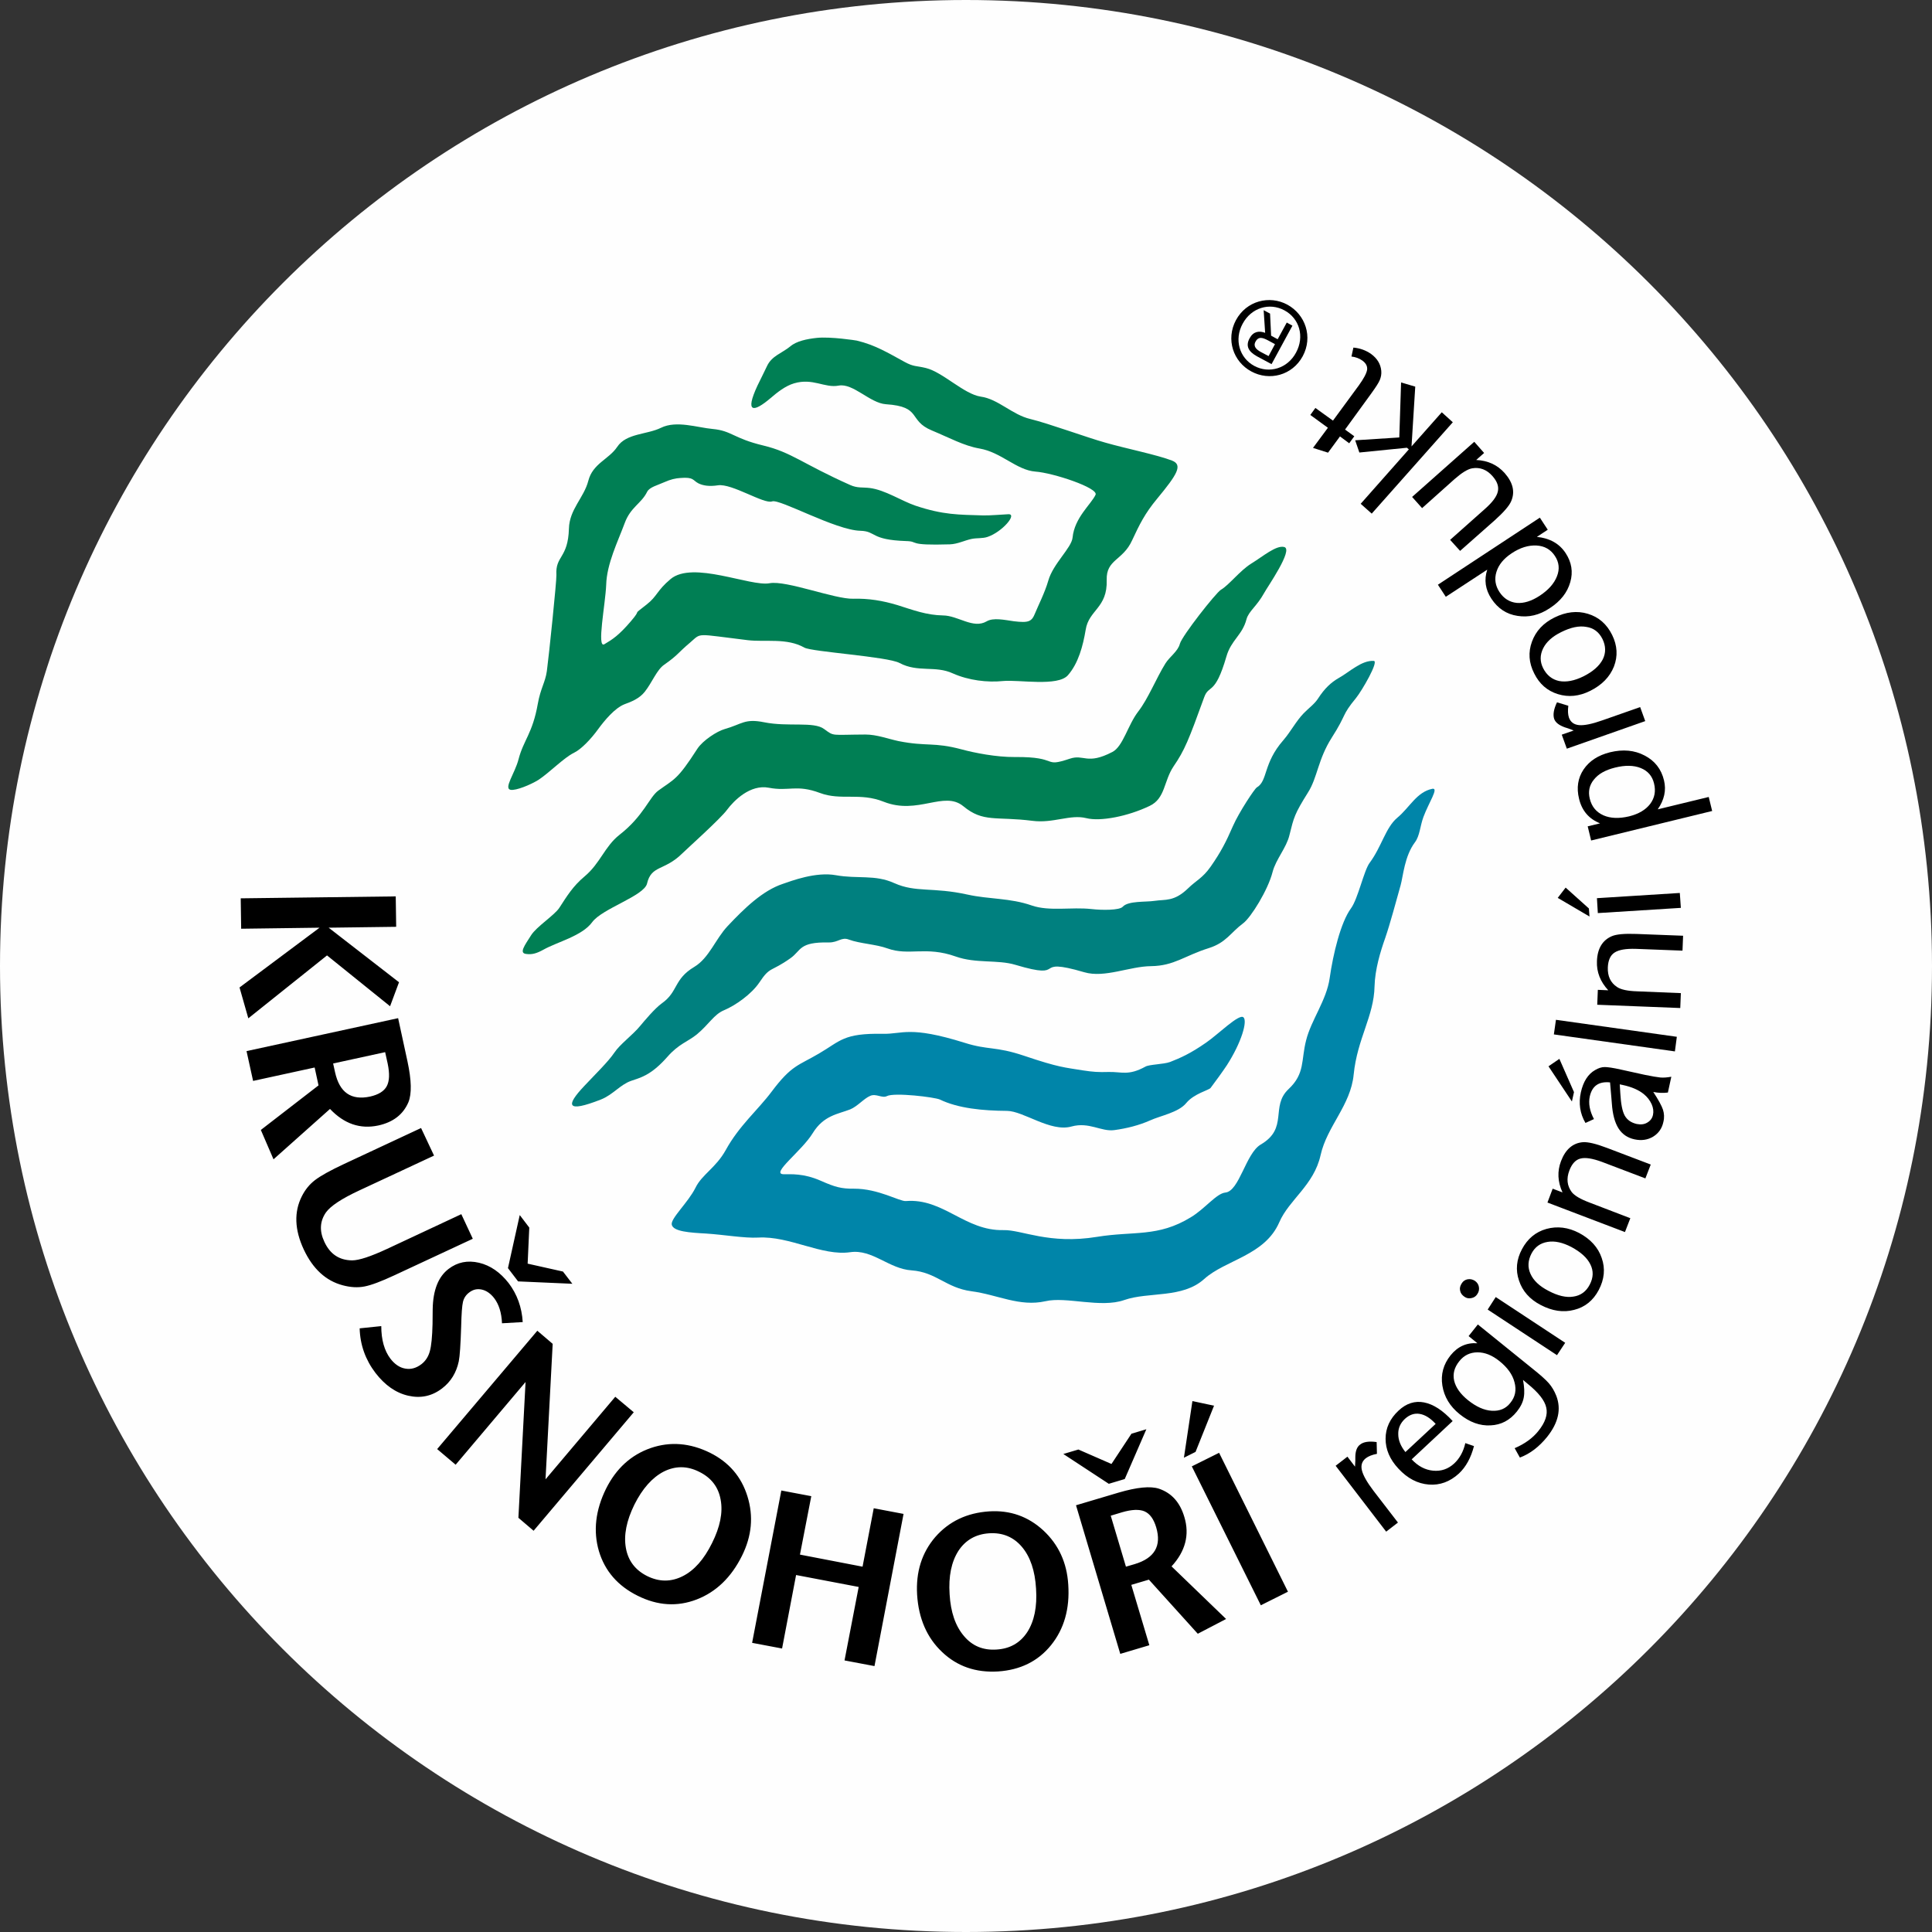
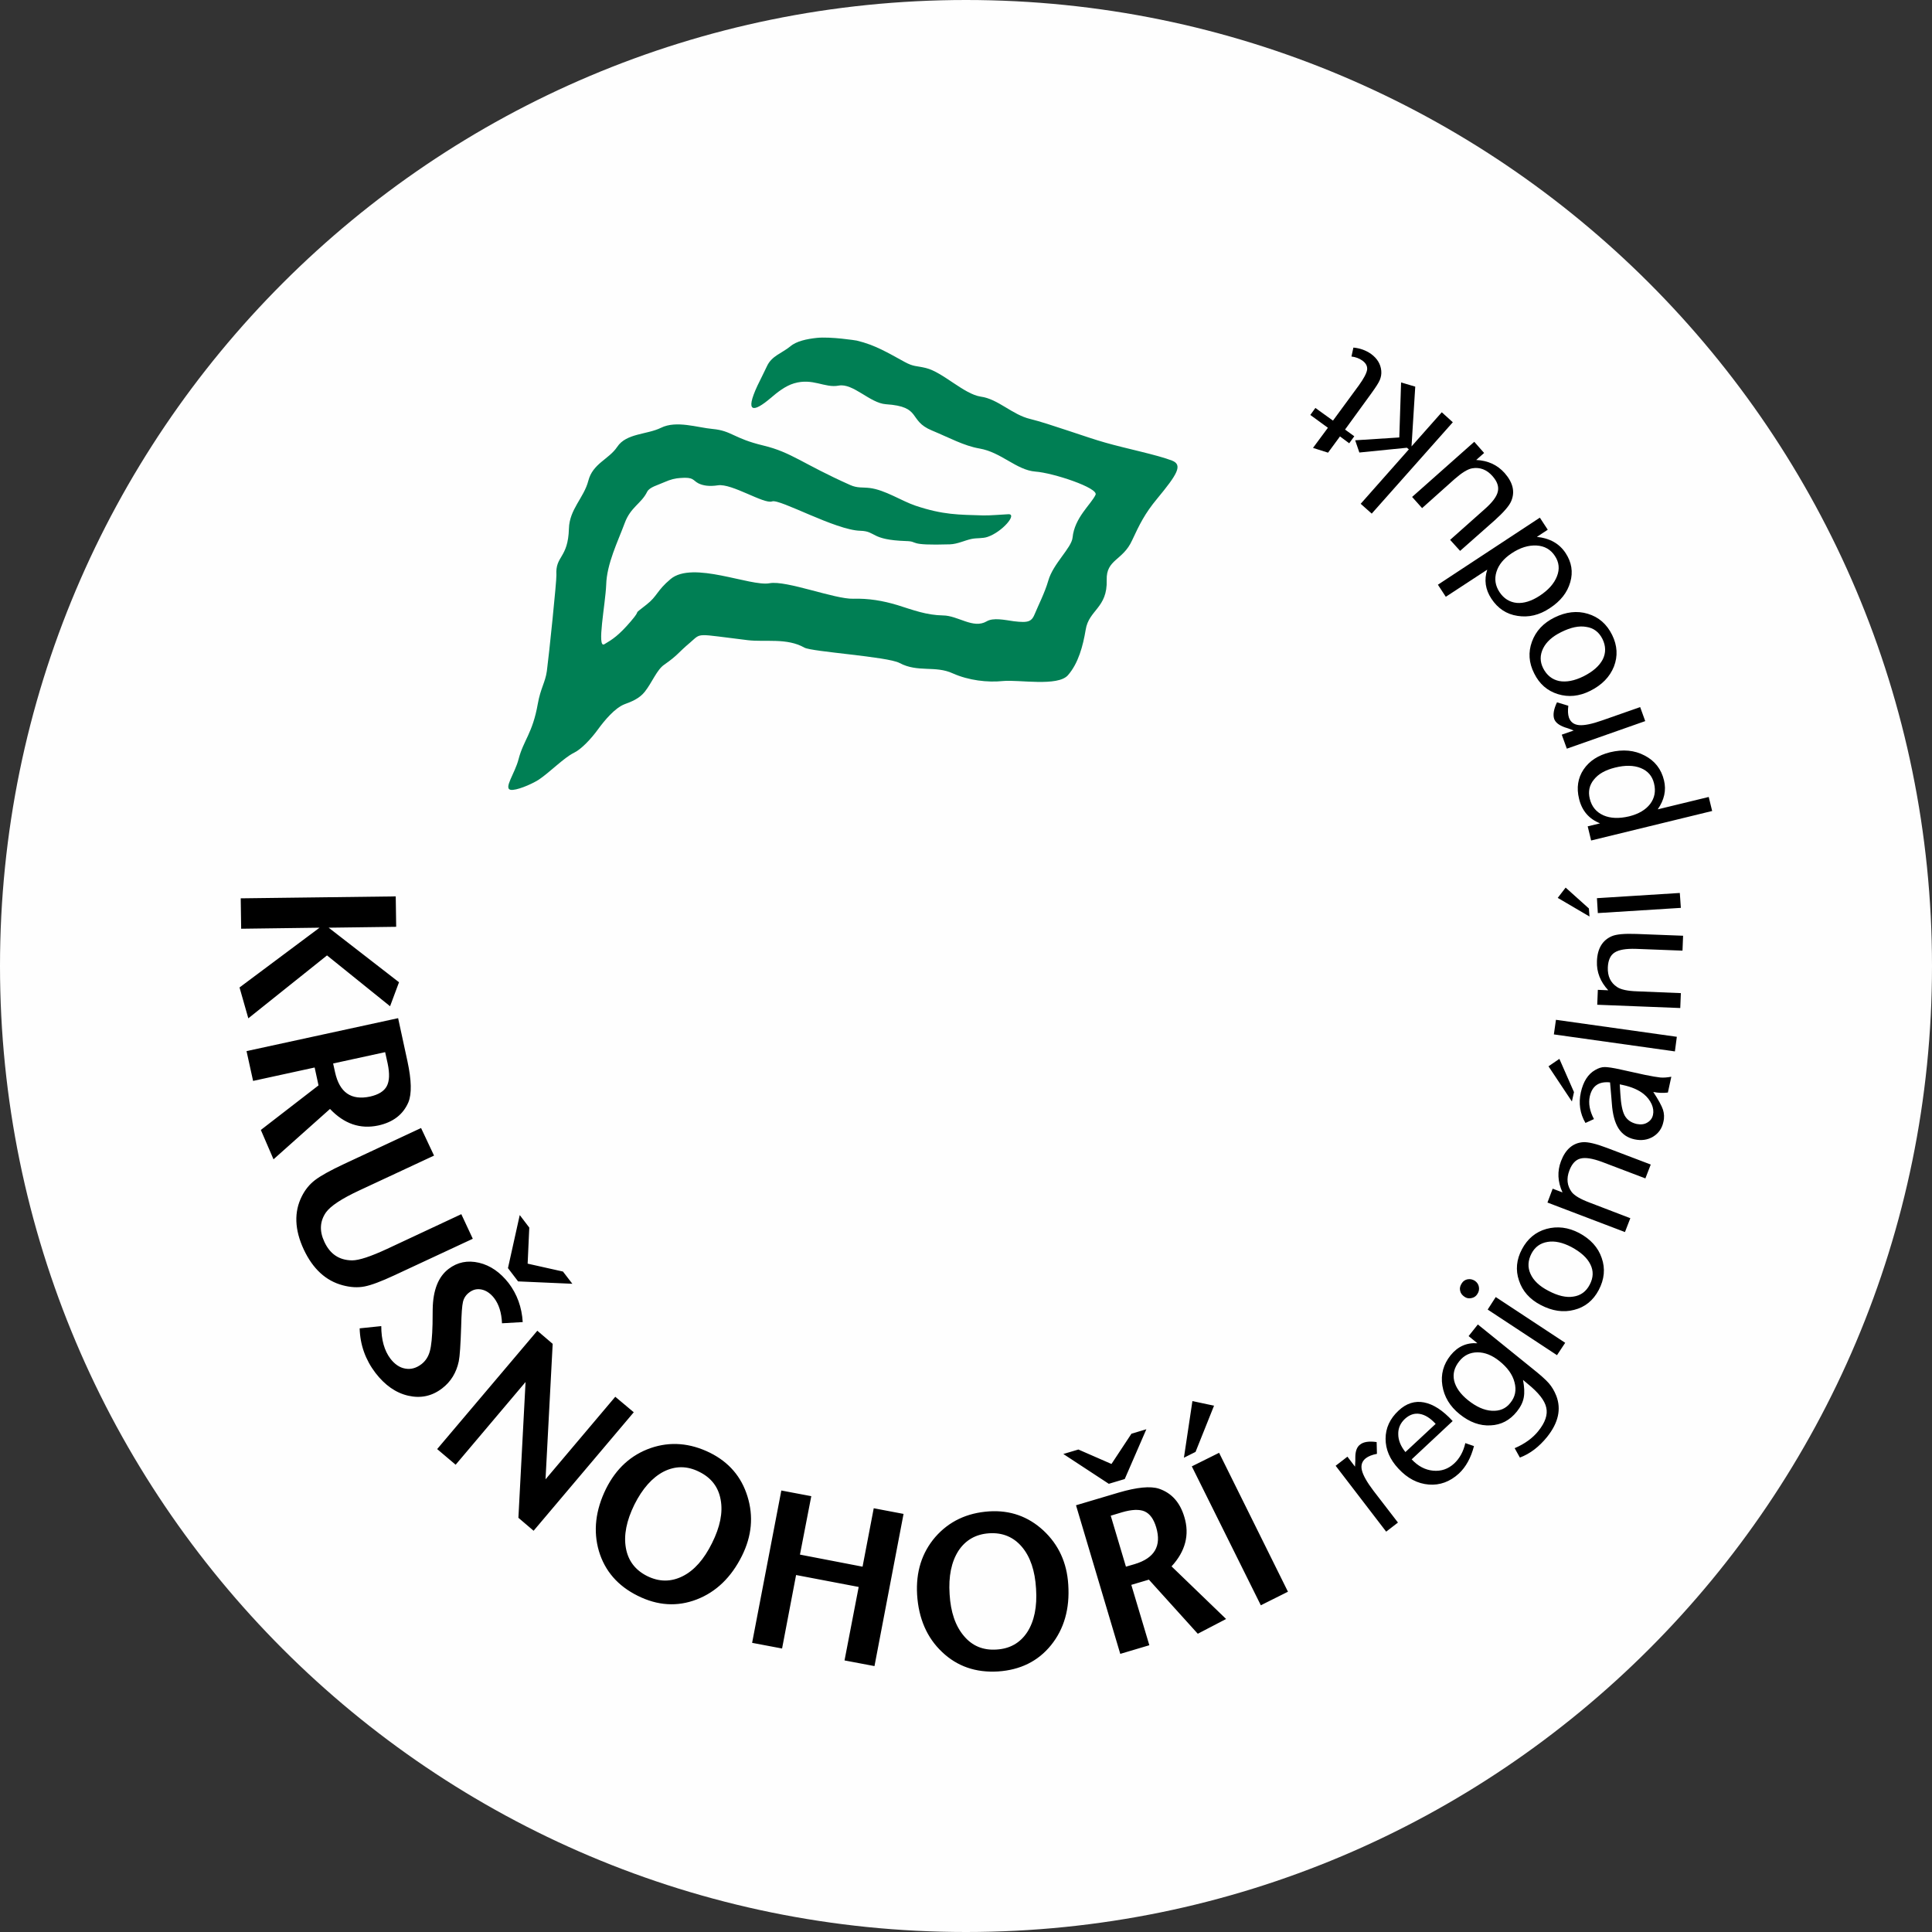
<svg xmlns="http://www.w3.org/2000/svg" xml:space="preserve" width="317px" height="317px" version="1.1" style="shape-rendering:geometricPrecision; text-rendering:geometricPrecision; image-rendering:optimizeQuality; fill-rule:evenodd; clip-rule:evenodd" viewBox="0 0 129.62 129.62">
  <rect x="0" y="0" width="129.62" height="129.62" fill="#333333" stroke="none" />
  <defs>
    <style type="text/css">
   
    .fil4 {fill:black}
    .fil3 {fill:#007F54}
    .fil2 {fill:#00807F}
    .fil1 {fill:#0085A9}
    .fil0 {fill:#FEFEFE}
   
  </style>
  </defs>
  <g id="Vrstva_x0020_1">
    <path class="fil0" d="M64.81 129.62c35.79,0 64.81,-29.01 64.81,-64.81 0,-35.79 -29.02,-64.81 -64.81,-64.81 -35.8,0 -64.81,29.02 -64.81,64.81 0,35.8 29.01,64.82 64.81,64.81z" />
-     <path class="fil1" d="M96.1 52.92c-1.06,0.22 -1.51,1.24 -2.35,1.94 -0.79,0.66 -1.05,1.94 -1.86,3.03 -0.38,0.5 -0.78,2.41 -1.25,3.05 -0.69,0.94 -1.2,3.06 -1.43,4.68 -0.21,1.49 -1.24,2.81 -1.58,4.17 -0.35,1.35 -0.06,2.23 -1.18,3.28 -1.24,1.17 0.02,2.62 -1.87,3.72 -1,0.59 -1.43,3.13 -2.37,3.22 -0.6,0.06 -1.37,1.09 -2.32,1.66 -2.21,1.35 -3.82,0.91 -6.28,1.31 -3.24,0.53 -5.06,-0.48 -6.28,-0.45 -2.6,0.06 -4.03,-2.15 -6.55,-1.95 -0.42,0.04 -1.84,-0.84 -3.5,-0.83 -0.83,0.01 -1.26,-0.11 -2.21,-0.53 -1.18,-0.52 -2.02,-0.43 -2.51,-0.44 -0.87,-0.03 1.24,-1.56 1.97,-2.76 0.73,-1.19 1.69,-1.27 2.51,-1.59 0.49,-0.2 0.93,-0.74 1.35,-0.91 0.39,-0.17 0.79,0.18 1.11,0.02 0.49,-0.26 3.22,0.07 3.56,0.23 1.22,0.59 2.87,0.75 4.5,0.76 1.11,0.01 2.92,1.44 4.32,1.05 1.19,-0.33 2,0.36 2.88,0.24 0.82,-0.11 1.66,-0.32 2.4,-0.65 0.7,-0.32 1.91,-0.53 2.43,-1.17 0.52,-0.63 1.52,-0.86 1.63,-1.01 0.29,-0.38 0.84,-1.14 1.09,-1.52 0.99,-1.54 1.4,-2.98 1.11,-3.22 -0.3,-0.25 -1.72,1.17 -2.5,1.7 -1.06,0.74 -1.73,1.03 -2.42,1.3 -0.44,0.16 -1.39,0.16 -1.65,0.31 -1.15,0.63 -1.59,0.34 -2.46,0.36 -0.72,0.02 -1.03,0 -1.76,-0.11 -1.21,-0.2 -1.56,-0.18 -3.93,-0.98 -1.94,-0.65 -2.38,-0.36 -3.99,-0.87 -3.71,-1.16 -4.15,-0.57 -5.48,-0.6 -2.65,-0.05 -2.84,0.48 -4.28,1.32 -1.39,0.82 -1.84,0.77 -3.18,2.56 -0.92,1.23 -2.18,2.28 -3.08,3.92 -0.66,1.19 -1.6,1.64 -2.03,2.53 -0.5,1 -1.69,2.07 -1.59,2.48 0.11,0.46 1.22,0.53 2.31,0.59 1.22,0.08 2.56,0.32 3.49,0.27 2.11,-0.12 4.28,1.26 6.18,0.98 1.48,-0.21 2.59,1.12 4.11,1.22 1.66,0.12 2.3,1.17 4.01,1.4 1.76,0.23 3.23,1.06 4.97,0.67 1.4,-0.33 3.7,0.48 5.29,-0.08 1.63,-0.57 3.9,-0.09 5.36,-1.41 1.43,-1.29 4.07,-1.57 5.04,-3.81 0.66,-1.52 2.32,-2.48 2.77,-4.5 0.43,-1.94 2.02,-3.34 2.22,-5.41 0.24,-2.41 1.36,-3.91 1.4,-5.92 0.03,-1.13 0.39,-2.32 0.72,-3.25 0.33,-0.96 0.72,-2.43 1.03,-3.53 0.17,-0.61 0.26,-1.95 0.96,-2.88 0.33,-0.44 0.34,-1.08 0.57,-1.7 0.36,-0.97 1.05,-1.97 0.6,-1.89z" />
-     <path class="fil2" d="M92.17 44.34c-0.82,-0.05 -1.64,0.75 -2.34,1.14 -0.54,0.31 -0.96,0.71 -1.39,1.37 -0.24,0.38 -0.63,0.65 -0.98,1.01 -0.51,0.53 -0.86,1.22 -1.35,1.79 -1.38,1.57 -1.04,2.74 -1.79,3.18 -0.15,0.09 -1.19,1.66 -1.6,2.59 -0.46,1.06 -0.82,1.76 -1.5,2.73 -0.54,0.77 -0.97,0.92 -1.51,1.45 -0.94,0.91 -1.53,0.73 -2.25,0.84 -0.6,0.09 -1.76,-0.01 -2.13,0.39 -0.21,0.25 -1.41,0.24 -2.1,0.16 -1.35,-0.15 -2.82,0.17 -4.01,-0.24 -1.46,-0.51 -2.85,-0.41 -4.3,-0.73 -2.35,-0.52 -3.47,-0.12 -4.92,-0.77 -1.3,-0.59 -2.46,-0.27 -3.91,-0.53 -1.36,-0.25 -3.01,0.39 -3.57,0.58 -1.35,0.45 -2.56,1.62 -3.7,2.83 -0.82,0.87 -1.24,2.14 -2.24,2.74 -1.39,0.83 -1.07,1.66 -2.17,2.44 -0.47,0.33 -1.21,1.22 -1.46,1.52 -0.51,0.62 -1.36,1.23 -1.73,1.79 -0.41,0.61 -1.29,1.46 -2.02,2.24 -1.27,1.34 -1.19,1.81 1.11,0.91 0.81,-0.32 1.29,-0.99 2.02,-1.25 0.62,-0.22 1.32,-0.34 2.45,-1.62 0.76,-0.87 1.37,-1.01 1.97,-1.5 0.81,-0.67 1.15,-1.34 1.82,-1.62 0.77,-0.32 1.85,-1.08 2.38,-1.87 0.73,-1.1 0.74,-0.67 2.08,-1.62 0.74,-0.52 0.55,-1.1 2.57,-1.06 0.65,0.01 0.85,-0.39 1.36,-0.19 0.73,0.27 1.82,0.31 2.58,0.59 1.44,0.52 2.57,-0.17 4.57,0.54 1.37,0.49 2.81,0.2 4.01,0.56 3.65,1.09 0.95,-0.58 4.63,0.5 1.37,0.4 3.04,-0.4 4.48,-0.41 1.55,-0.02 2.24,-0.7 3.87,-1.21 1.17,-0.37 1.45,-1.03 2.31,-1.67 0.51,-0.38 1.66,-2.22 1.97,-3.44 0.22,-0.85 0.93,-1.62 1.13,-2.47 0.3,-1.2 0.33,-1.4 1.25,-2.87 0.63,-0.99 0.66,-2.21 1.59,-3.67 1.03,-1.61 0.63,-1.45 1.62,-2.65 0.4,-0.49 1.55,-2.47 1.2,-2.5z" />
-     <path class="fil3" d="M67.65 34.5c-0.47,0.02 -1.18,0.09 -1.69,0.08 -1.64,-0.05 -2.67,-0.03 -4.53,-0.65 -0.95,-0.32 -2.04,-1.06 -3.08,-1.19 -0.49,-0.06 -0.82,0.02 -1.31,-0.2 -3.23,-1.44 -3.92,-2.19 -5.83,-2.65 -2.01,-0.48 -2.11,-0.99 -3.4,-1.11 -1.01,-0.09 -2.43,-0.59 -3.46,-0.08 -0.96,0.47 -2.33,0.36 -2.94,1.28 -0.56,0.84 -1.64,1.11 -1.94,2.28 -0.29,1.13 -1.27,1.91 -1.3,3.21 -0.06,2.01 -0.92,1.8 -0.84,3.11 0.02,0.37 -0.51,5.49 -0.64,6.44 -0.11,0.78 -0.42,1.14 -0.61,2.21 -0.35,1.98 -0.96,2.43 -1.29,3.71 -0.24,0.94 -1.02,1.96 -0.53,2.05 0.36,0.06 1.32,-0.33 1.87,-0.67 0.74,-0.49 1.71,-1.49 2.37,-1.81 0.5,-0.24 1.16,-0.94 1.63,-1.59 0.41,-0.56 1.12,-1.43 1.79,-1.68 0.41,-0.15 0.97,-0.36 1.34,-0.83 0.51,-0.65 0.8,-1.47 1.31,-1.82 0.92,-0.64 0.91,-0.79 1.72,-1.47 0.81,-0.69 0.29,-0.6 3.88,-0.17 1.17,0.14 2.62,-0.17 3.8,0.5 0.49,0.28 5.58,0.6 6.38,1.03 1.24,0.66 2.39,0.15 3.58,0.7 1.06,0.47 2.32,0.62 3.37,0.51 1.06,-0.1 3.67,0.39 4.35,-0.39 0.7,-0.8 1.01,-1.97 1.19,-3.05 0.21,-1.34 1.47,-1.45 1.41,-3.34 -0.04,-1.39 1.08,-1.29 1.7,-2.65 0.5,-1.07 0.85,-1.8 1.69,-2.81 1.33,-1.61 1.74,-2.26 0.99,-2.55 -1.01,-0.39 -3.06,-0.8 -4.46,-1.2 -1.26,-0.35 -3.81,-1.29 -5.05,-1.59 -1.22,-0.29 -2.15,-1.34 -3.32,-1.5 -1.13,-0.17 -2.54,-1.64 -3.68,-1.92 -0.65,-0.16 -0.81,-0.07 -1.43,-0.41 -1.14,-0.62 -1.96,-1.13 -3.21,-1.43 -0.04,-0.01 -1.77,-0.28 -2.69,-0.18 -0.64,0.07 -1.35,0.21 -1.77,0.57 -0.56,0.46 -1.24,0.63 -1.56,1.32 -0.17,0.37 -0.42,0.85 -0.64,1.31 -0.87,1.87 -0.26,1.81 0.89,0.83 0.43,-0.37 0.98,-0.81 1.56,-0.98 1.27,-0.38 2.05,0.33 3,0.15 0.97,-0.18 2.1,1.18 3.17,1.25 2.44,0.16 1.46,1.09 3.08,1.76 1.18,0.49 2.15,1.03 3.19,1.21 1.47,0.25 2.48,1.45 3.76,1.55 1.17,0.08 4.26,1.1 4.03,1.56 -0.31,0.65 -1.41,1.53 -1.54,2.87 -0.07,0.69 -1.31,1.75 -1.63,2.89 -0.23,0.8 -0.69,1.7 -0.88,2.17 -0.23,0.58 -0.43,0.67 -1.43,0.55 -0.64,-0.09 -1.38,-0.26 -1.83,0.01 -0.9,0.52 -1.91,-0.39 -2.92,-0.4 -1.12,-0.02 -2,-0.36 -3.05,-0.69 -0.99,-0.3 -1.95,-0.46 -2.97,-0.43 -1.23,0.04 -4.5,-1.25 -5.62,-1.04 -1.28,0.24 -5.15,-1.53 -6.64,-0.28 -0.94,0.79 -0.88,1.14 -1.61,1.71 -1.1,0.86 -0.22,0.15 -1.06,1.13 -0.8,0.93 -1.21,1.2 -1.77,1.53 -0.53,0.32 0.07,-2.7 0.12,-3.99 0.04,-1.41 0.78,-2.89 1.24,-4.13 0.4,-1.09 1.12,-1.31 1.51,-2.11 0.16,-0.31 0.71,-0.44 1.15,-0.64 0.43,-0.19 0.74,-0.26 1.06,-0.28 0.93,-0.08 0.84,0.16 1.23,0.36 0.31,0.15 0.71,0.22 1.31,0.13 0.93,-0.14 3.09,1.28 3.63,1.08 0.51,-0.19 4.25,1.93 5.92,1.97 1.09,0.03 0.65,0.61 3.07,0.69 0.91,0.02 0,0.31 2.94,0.22 0.52,-0.02 0.98,-0.26 1.44,-0.36 0.38,-0.08 0.74,-0.02 1.09,-0.14 0.98,-0.33 2.02,-1.55 1.39,-1.52z" />
-     <path class="fil3" d="M86.16 36.7c-0.54,-0.14 -1.44,0.64 -2.21,1.11 -0.76,0.47 -1.49,1.44 -2.04,1.76 -0.34,0.21 -2.6,3.08 -2.75,3.62 -0.13,0.51 -0.68,0.86 -0.97,1.32 -0.62,1 -1.16,2.37 -1.82,3.22 -0.71,0.92 -1.02,2.35 -1.74,2.72 -1.71,0.89 -1.9,0.13 -2.85,0.45 -1.88,0.63 -0.65,-0.14 -3.69,-0.11 -1.25,0.01 -2.71,-0.28 -3.56,-0.51 -1.9,-0.51 -2.34,-0.18 -4.25,-0.56 -0.71,-0.15 -1.45,-0.44 -2.22,-0.44 -2.34,0.01 -2.07,0.14 -2.77,-0.37 -0.69,-0.52 -2.42,-0.13 -4.01,-0.45 -1.33,-0.27 -1.48,0.12 -2.68,0.46 -0.49,0.14 -1.44,0.75 -1.81,1.31 -1.35,2.1 -1.52,2.01 -2.62,2.81 -0.61,0.44 -0.98,1.7 -2.61,2.97 -1,0.79 -1.28,1.9 -2.34,2.79 -0.78,0.65 -1.19,1.33 -1.69,2.1 -0.32,0.5 -1.54,1.27 -1.9,1.85 -0.44,0.69 -0.81,1.19 -0.34,1.25 0.41,0.06 0.72,-0.04 1.16,-0.28 0.94,-0.53 2.6,-0.92 3.28,-1.85 0.66,-0.91 3.48,-1.76 3.68,-2.59 0.29,-1.25 1.16,-0.84 2.35,-2.01 0.25,-0.25 2.6,-2.36 3.01,-2.93 0.47,-0.63 1.56,-1.73 2.81,-1.49 1.36,0.26 1.85,-0.24 3.43,0.35 1.41,0.53 2.68,-0.05 4.28,0.59 2.29,0.91 4.04,-0.77 5.34,0.3 1.34,1.11 2.18,0.67 4.64,0.98 1.4,0.18 2.53,-0.45 3.61,-0.18 0.95,0.24 2.79,-0.12 4.25,-0.82 1.06,-0.5 0.94,-1.67 1.61,-2.66 0.74,-1.08 1.01,-1.76 2.05,-4.63 0.32,-0.89 0.72,-0.08 1.49,-2.73 0.32,-1.12 1.07,-1.43 1.35,-2.51 0.15,-0.54 0.69,-0.86 1.18,-1.75 0.2,-0.38 1.99,-2.93 1.35,-3.09z" />
+     <path class="fil3" d="M67.65 34.5c-0.47,0.02 -1.18,0.09 -1.69,0.08 -1.64,-0.05 -2.67,-0.03 -4.53,-0.65 -0.95,-0.32 -2.04,-1.06 -3.08,-1.19 -0.49,-0.06 -0.82,0.02 -1.31,-0.2 -3.23,-1.44 -3.92,-2.19 -5.83,-2.65 -2.01,-0.48 -2.11,-0.99 -3.4,-1.11 -1.01,-0.09 -2.43,-0.59 -3.46,-0.08 -0.96,0.47 -2.33,0.36 -2.94,1.28 -0.56,0.84 -1.64,1.11 -1.94,2.28 -0.29,1.13 -1.27,1.91 -1.3,3.21 -0.06,2.01 -0.92,1.8 -0.84,3.11 0.02,0.37 -0.51,5.49 -0.64,6.44 -0.11,0.78 -0.42,1.14 -0.61,2.21 -0.35,1.98 -0.96,2.43 -1.29,3.71 -0.24,0.94 -1.02,1.96 -0.53,2.05 0.36,0.06 1.32,-0.33 1.87,-0.67 0.74,-0.49 1.71,-1.49 2.37,-1.81 0.5,-0.24 1.16,-0.94 1.63,-1.59 0.41,-0.56 1.12,-1.43 1.79,-1.68 0.41,-0.15 0.97,-0.36 1.34,-0.83 0.51,-0.65 0.8,-1.47 1.31,-1.82 0.92,-0.64 0.91,-0.79 1.72,-1.47 0.81,-0.69 0.29,-0.6 3.88,-0.17 1.17,0.14 2.62,-0.17 3.8,0.5 0.49,0.28 5.58,0.6 6.38,1.03 1.24,0.66 2.39,0.15 3.58,0.7 1.06,0.47 2.32,0.62 3.37,0.51 1.06,-0.1 3.67,0.39 4.35,-0.39 0.7,-0.8 1.01,-1.97 1.19,-3.05 0.21,-1.34 1.47,-1.45 1.41,-3.34 -0.04,-1.39 1.08,-1.29 1.7,-2.65 0.5,-1.07 0.85,-1.8 1.69,-2.81 1.33,-1.61 1.74,-2.26 0.99,-2.55 -1.01,-0.39 -3.06,-0.8 -4.46,-1.2 -1.26,-0.35 -3.81,-1.29 -5.05,-1.59 -1.22,-0.29 -2.15,-1.34 -3.32,-1.5 -1.13,-0.17 -2.54,-1.64 -3.68,-1.92 -0.65,-0.16 -0.81,-0.07 -1.43,-0.41 -1.14,-0.62 -1.96,-1.13 -3.21,-1.43 -0.04,-0.01 -1.77,-0.28 -2.69,-0.18 -0.64,0.07 -1.35,0.21 -1.77,0.57 -0.56,0.46 -1.24,0.63 -1.56,1.32 -0.17,0.37 -0.42,0.85 -0.64,1.31 -0.87,1.87 -0.26,1.81 0.89,0.83 0.43,-0.37 0.98,-0.81 1.56,-0.98 1.27,-0.38 2.05,0.33 3,0.15 0.97,-0.18 2.1,1.18 3.17,1.25 2.44,0.16 1.46,1.09 3.08,1.76 1.18,0.49 2.15,1.03 3.19,1.21 1.47,0.25 2.48,1.45 3.76,1.55 1.17,0.08 4.26,1.1 4.03,1.56 -0.31,0.65 -1.41,1.53 -1.54,2.87 -0.07,0.69 -1.31,1.75 -1.63,2.89 -0.23,0.8 -0.69,1.7 -0.88,2.17 -0.23,0.58 -0.43,0.67 -1.43,0.55 -0.64,-0.09 -1.38,-0.26 -1.83,0.01 -0.9,0.52 -1.91,-0.39 -2.92,-0.4 -1.12,-0.02 -2,-0.36 -3.05,-0.69 -0.99,-0.3 -1.95,-0.46 -2.97,-0.43 -1.23,0.04 -4.5,-1.25 -5.62,-1.04 -1.28,0.24 -5.15,-1.53 -6.64,-0.28 -0.94,0.79 -0.88,1.14 -1.61,1.71 -1.1,0.86 -0.22,0.15 -1.06,1.13 -0.8,0.93 -1.21,1.2 -1.77,1.53 -0.53,0.32 0.07,-2.7 0.12,-3.99 0.04,-1.41 0.78,-2.89 1.24,-4.13 0.4,-1.09 1.12,-1.31 1.51,-2.11 0.16,-0.31 0.71,-0.44 1.15,-0.64 0.43,-0.19 0.74,-0.26 1.06,-0.28 0.93,-0.08 0.84,0.16 1.23,0.36 0.31,0.15 0.71,0.22 1.31,0.13 0.93,-0.14 3.09,1.28 3.63,1.08 0.51,-0.19 4.25,1.93 5.92,1.97 1.09,0.03 0.65,0.61 3.07,0.69 0.91,0.02 0,0.31 2.94,0.22 0.52,-0.02 0.98,-0.26 1.44,-0.36 0.38,-0.08 0.74,-0.02 1.09,-0.14 0.98,-0.33 2.02,-1.55 1.39,-1.52" />
    <path class="fil4" d="M16.18 62.31l5.26 -0.07 -5.37 4.01 0.59 2.07 5.28 -4.22 4.23 3.41 0.6 -1.61 -4.72 -3.66 4.53 -0.06 -0.03 -2.04 -10.4 0.13 0.03 2.04zm0.8 10.21l4.13 -0.9 0.26 1.2 -3.87 2.99 0.85 1.97 3.79 -3.38c0.95,1 2.02,1.37 3.24,1.11 1,-0.22 1.67,-0.74 2.02,-1.56 0.23,-0.56 0.21,-1.47 -0.06,-2.73l-0.63 -2.91 -10.17 2.21 0.44 2zm8.86 -1.93l0.17 0.77c0.14,0.67 0.12,1.17 -0.06,1.51 -0.18,0.34 -0.55,0.57 -1.12,0.7 -1.27,0.27 -2.05,-0.27 -2.35,-1.63l-0.13 -0.59 3.49 -0.76zm-2.75 7.5c-0.92,0.43 -1.57,0.79 -1.95,1.08 -0.37,0.28 -0.67,0.65 -0.89,1.09 -0.53,1.05 -0.49,2.24 0.13,3.57 0.61,1.3 1.48,2.1 2.61,2.4 0.52,0.14 1.01,0.17 1.47,0.08 0.46,-0.09 1.12,-0.34 1.98,-0.74l5.28 -2.46 -0.77 -1.65 -4.98 2.33c-1.1,0.51 -1.88,0.77 -2.35,0.77 -0.86,-0.01 -1.48,-0.42 -1.86,-1.25 -0.34,-0.72 -0.3,-1.38 0.11,-1.97 0.31,-0.43 1.05,-0.92 2.23,-1.47l5.02 -2.34 -0.87 -1.85 -5.16 2.41zm11.04 8c-0.57,-0.73 -1.23,-1.19 -1.99,-1.37 -0.77,-0.18 -1.45,-0.04 -2.04,0.41 -0.7,0.53 -1.05,1.44 -1.07,2.71l-0.01 0.99c-0.02,0.85 -0.08,1.46 -0.18,1.82 -0.1,0.37 -0.29,0.66 -0.56,0.87 -0.35,0.27 -0.72,0.37 -1.09,0.3 -0.37,-0.06 -0.71,-0.29 -1,-0.67 -0.4,-0.53 -0.61,-1.26 -0.61,-2.18l-1.45 0.15c0.03,1.11 0.39,2.11 1.06,2.99 0.64,0.83 1.37,1.34 2.2,1.53 0.84,0.19 1.59,0.03 2.27,-0.49 0.59,-0.45 0.96,-1.06 1.12,-1.82 0.07,-0.34 0.12,-1.11 0.16,-2.33 0.02,-0.85 0.06,-1.4 0.12,-1.65 0.06,-0.26 0.2,-0.47 0.41,-0.63 0.27,-0.21 0.55,-0.27 0.86,-0.2 0.31,0.07 0.59,0.27 0.83,0.58 0.31,0.41 0.49,0.97 0.52,1.68l1.39 -0.08c-0.06,-1 -0.38,-1.87 -0.94,-2.61zm1.38 -3.73l-0.64 -0.84 -0.79 3.56 0.68 0.89 3.64 0.16 -0.63 -0.82 -2.37 -0.53 0.11 -2.42zm-4.94 15.91l4.69 -5.55 -0.48 9.11 1.02 0.87 6.72 -7.95 -1.24 -1.04 -4.68 5.54 0.48 -9.09 -1.03 -0.88 -6.72 7.94 1.24 1.05zm13.09 -1.12c-1.32,0.46 -2.32,1.37 -3,2.73 -0.71,1.44 -0.87,2.84 -0.48,4.18 0.4,1.34 1.27,2.34 2.6,3 1.34,0.67 2.66,0.75 3.96,0.25 1.3,-0.5 2.32,-1.48 3.04,-2.93 0.66,-1.33 0.78,-2.65 0.37,-3.98 -0.41,-1.33 -1.25,-2.3 -2.51,-2.93 -1.34,-0.66 -2.67,-0.77 -3.98,-0.32zm4.69 3.47c0.16,0.86 -0.04,1.83 -0.58,2.91 -0.54,1.09 -1.19,1.83 -1.97,2.22 -0.78,0.39 -1.57,0.39 -2.38,-0.01 -0.8,-0.4 -1.28,-1.03 -1.43,-1.89 -0.15,-0.86 0.04,-1.82 0.57,-2.9 0.54,-1.08 1.2,-1.82 1.97,-2.22 0.78,-0.39 1.57,-0.39 2.37,0.01 0.82,0.4 1.3,1.03 1.45,1.88zm4.12 9.98l0.94 -4.93 4.2 0.8 -0.95 4.93 2.01 0.38 1.95 -10.21 -2 -0.38 -0.75 3.92 -4.2 -0.81 0.76 -3.92 -2.01 -0.38 -1.96 10.22 2.01 0.38zm10.28 -7.48c-0.91,1.06 -1.31,2.35 -1.22,3.87 0.1,1.6 0.66,2.89 1.68,3.85 1.01,0.96 2.26,1.39 3.75,1.3 1.49,-0.1 2.68,-0.68 3.56,-1.77 0.87,-1.08 1.26,-2.44 1.15,-4.06 -0.09,-1.47 -0.65,-2.68 -1.67,-3.63 -1.02,-0.94 -2.23,-1.37 -3.64,-1.28 -1.49,0.1 -2.69,0.67 -3.61,1.72zm5.81 0.66c0.56,0.66 0.88,1.6 0.95,2.81 0.08,1.21 -0.12,2.18 -0.59,2.91 -0.48,0.73 -1.17,1.12 -2.07,1.17 -0.89,0.06 -1.62,-0.24 -2.18,-0.91 -0.57,-0.67 -0.89,-1.6 -0.96,-2.8 -0.08,-1.21 0.12,-2.17 0.59,-2.91 0.48,-0.73 1.17,-1.12 2.06,-1.18 0.9,-0.06 1.64,0.25 2.2,0.91zm8.55 6.6l-1.21 -4.05 1.18 -0.35 3.28 3.63 1.9 -0.99 -3.66 -3.53c0.93,-1.01 1.22,-2.12 0.86,-3.31 -0.29,-0.98 -0.85,-1.61 -1.7,-1.9 -0.58,-0.19 -1.48,-0.1 -2.71,0.26l-2.86 0.85 2.97 9.97 1.95 -0.58zm-2.59 -8.69l0.76 -0.23c0.65,-0.19 1.16,-0.21 1.51,-0.06 0.36,0.16 0.61,0.51 0.78,1.07 0.37,1.25 -0.11,2.07 -1.45,2.47l-0.58 0.17 -1.02 -3.42zm-2.17 -4.44l-1.01 0.3 3.05 2 1.07 -0.32 1.45 -3.34 -1 0.3 -1.34 2.03 -2.22 -0.97zm14.06 9.54l-4.62 -9.32 -1.83 0.91 4.63 9.32 1.82 -0.91zm-4.96 -12.48l-1.45 -0.31 -0.57 3.8 0.78 -0.39 1.24 -3.1zm12.34 7.84l-1.64 -2.13c-0.44,-0.58 -0.7,-1.04 -0.78,-1.38 -0.08,-0.34 0.01,-0.61 0.27,-0.81 0.17,-0.13 0.42,-0.23 0.74,-0.29l-0.02 -0.79c-0.5,-0.07 -0.88,-0.02 -1.11,0.17 -0.21,0.15 -0.32,0.44 -0.32,0.85l0 0.23 -0.02 0.4 -0.51 -0.67 -0.79 0.61 3.39 4.42 0.79 -0.61zm3.67 -6.81c-0.66,-0.72 -1.3,-1.13 -1.92,-1.25 -0.61,-0.12 -1.19,0.06 -1.71,0.55 -0.58,0.54 -0.87,1.17 -0.87,1.89 0,0.71 0.28,1.38 0.86,2 0.61,0.66 1.29,1.01 2.04,1.07 0.74,0.06 1.42,-0.19 2.02,-0.74 0.47,-0.44 0.81,-1.06 1.01,-1.84l-0.58 -0.2c-0.13,0.57 -0.38,1.02 -0.74,1.36 -0.41,0.38 -0.88,0.54 -1.42,0.49 -0.53,-0.05 -1.01,-0.3 -1.44,-0.76l2.75 -2.57zm-3.17 2.08c-0.32,-0.4 -0.48,-0.8 -0.48,-1.2 -0.01,-0.4 0.14,-0.74 0.45,-1.03 0.31,-0.28 0.64,-0.39 0.99,-0.33 0.36,0.06 0.71,0.28 1.07,0.67l-2.03 1.89zm4.83 -7.3c-0.73,-0.05 -1.32,0.22 -1.8,0.81 -0.48,0.6 -0.67,1.28 -0.55,2.03 0.12,0.75 0.5,1.39 1.16,1.92 0.67,0.54 1.36,0.79 2.07,0.75 0.71,-0.03 1.3,-0.34 1.77,-0.93 0.24,-0.3 0.4,-0.61 0.46,-0.94 0.06,-0.32 0.04,-0.71 -0.05,-1.18l0.31 0.26c0.73,0.59 1.15,1.12 1.25,1.6 0.11,0.47 -0.07,1 -0.54,1.58 -0.37,0.46 -0.9,0.85 -1.58,1.14l0.35 0.63c0.67,-0.25 1.28,-0.71 1.83,-1.39 0.75,-0.94 0.96,-1.86 0.61,-2.76 -0.13,-0.33 -0.3,-0.61 -0.5,-0.84 -0.2,-0.23 -0.57,-0.56 -1.11,-0.99l-3.65 -2.95 -0.62 0.78 0.59 0.48zm0.01 0.61c0.49,0 0.97,0.19 1.46,0.58 0.54,0.43 0.89,0.91 1.02,1.43 0.14,0.52 0.05,0.98 -0.28,1.38 -0.3,0.39 -0.72,0.56 -1.24,0.53 -0.52,-0.03 -1.05,-0.27 -1.6,-0.71 -0.51,-0.41 -0.82,-0.85 -0.93,-1.31 -0.1,-0.46 0.01,-0.89 0.35,-1.31 0.31,-0.39 0.72,-0.59 1.22,-0.59zm5.88 -0.64l-4.66 -3.07 -0.54 0.84 4.65 3.06 0.55 -0.83zm-7.05 -3.5c0.03,0.17 0.13,0.3 0.29,0.41 0.14,0.1 0.3,0.13 0.47,0.09 0.17,-0.03 0.3,-0.12 0.39,-0.26 0.11,-0.16 0.14,-0.32 0.11,-0.49 -0.03,-0.18 -0.13,-0.31 -0.27,-0.41 -0.16,-0.1 -0.32,-0.13 -0.49,-0.1 -0.16,0.03 -0.3,0.12 -0.39,0.27 -0.11,0.17 -0.15,0.33 -0.11,0.49zm3.95 -0.68c0.23,0.71 0.72,1.26 1.45,1.64 0.78,0.41 1.53,0.52 2.25,0.33 0.73,-0.18 1.28,-0.63 1.65,-1.33 0.38,-0.72 0.45,-1.44 0.2,-2.15 -0.24,-0.71 -0.75,-1.27 -1.52,-1.68 -0.73,-0.38 -1.46,-0.47 -2.19,-0.27 -0.72,0.2 -1.27,0.66 -1.64,1.36 -0.37,0.69 -0.44,1.4 -0.2,2.1zm1.92 -2.59c0.48,-0.08 1.01,0.04 1.59,0.34 0.63,0.34 1.06,0.72 1.28,1.17 0.22,0.44 0.2,0.89 -0.04,1.35 -0.24,0.47 -0.61,0.74 -1.1,0.81 -0.48,0.08 -1.04,-0.05 -1.68,-0.39 -0.6,-0.31 -1,-0.69 -1.2,-1.14 -0.2,-0.44 -0.17,-0.9 0.07,-1.36 0.23,-0.44 0.59,-0.7 1.08,-0.78zm5.55 -1.59l-2.74 -1.05c-0.61,-0.23 -1,-0.46 -1.19,-0.7 -0.31,-0.42 -0.37,-0.9 -0.16,-1.45 0.17,-0.45 0.42,-0.72 0.74,-0.8 0.33,-0.09 0.81,-0.01 1.44,0.22l2.92 1.11 0.36 -0.93 -2.92 -1.11c-0.76,-0.29 -1.29,-0.41 -1.62,-0.39 -0.68,0.05 -1.18,0.48 -1.48,1.27 -0.26,0.68 -0.23,1.38 0.1,2.1l-0.66 -0.25 -0.35 0.93 5.2 1.98 0.36 -0.93zm2.01 -9.44c-0.21,-0.02 -0.56,-0.08 -1.05,-0.18l-1.59 -0.35c-0.53,-0.12 -0.89,-0.17 -1.09,-0.17 -0.21,0 -0.42,0.07 -0.64,0.2 -0.48,0.27 -0.8,0.78 -0.96,1.5 -0.16,0.73 -0.06,1.42 0.31,2.05l0.57 -0.26c-0.29,-0.55 -0.38,-1.05 -0.28,-1.52 0.16,-0.71 0.61,-1.02 1.36,-0.94l0.08 0.92 0.04 0.49c0.05,0.73 0.2,1.29 0.45,1.68 0.24,0.38 0.6,0.63 1.07,0.73 0.47,0.1 0.88,0.04 1.25,-0.18 0.37,-0.23 0.6,-0.56 0.69,-1 0.07,-0.29 0.05,-0.56 -0.03,-0.81 -0.08,-0.25 -0.3,-0.65 -0.65,-1.19 0.34,0.07 0.66,0.08 0.98,0.04l0.23 -1.06c-0.28,0.05 -0.53,0.07 -0.74,0.05zm-2.53 0.5c0.61,0.13 1.09,0.34 1.43,0.62 0.23,0.19 0.4,0.41 0.52,0.67 0.11,0.25 0.14,0.49 0.09,0.72 -0.05,0.23 -0.18,0.4 -0.39,0.52 -0.2,0.12 -0.43,0.14 -0.7,0.09 -0.38,-0.09 -0.64,-0.27 -0.81,-0.57 -0.16,-0.3 -0.25,-0.78 -0.29,-1.46l-0.04 -0.63 0.19 0.04zm-4.24 -1.75l-0.73 0.5 1.57 2.36 0.14 -0.63 -0.98 -2.23zm7.88 -1.48l-8.11 -1.14 -0.14 0.98 8.12 1.14 0.13 -0.98zm0.27 -2.93l-2.93 -0.12c-0.65,-0.02 -1.1,-0.12 -1.35,-0.29 -0.44,-0.29 -0.64,-0.73 -0.62,-1.31 0.02,-0.48 0.17,-0.82 0.45,-1 0.29,-0.19 0.76,-0.27 1.43,-0.25l3.13 0.12 0.04 -1 -3.13 -0.12c-0.8,-0.03 -1.35,0.02 -1.65,0.15 -0.63,0.27 -0.97,0.83 -1,1.68 -0.03,0.73 0.23,1.38 0.76,1.95l-0.7 -0.03 -0.04 1 5.57 0.22 0.04 -1zm-0.07 -6.72l-5.56 0.35 0.06 1 5.57 -0.35 -0.07 -1zm-7.66 -0.36l-0.53 0.69 2.13 1.25 -0.04 -0.54 -1.56 -1.4zm9.83 -5.14l-0.23 -0.94 -3.42 0.83c0.44,-0.64 0.58,-1.28 0.42,-1.94 -0.18,-0.76 -0.62,-1.32 -1.3,-1.67 -0.68,-0.36 -1.45,-0.43 -2.32,-0.22 -0.8,0.2 -1.39,0.58 -1.78,1.16 -0.38,0.57 -0.48,1.23 -0.3,1.96 0.19,0.8 0.66,1.35 1.41,1.65l-0.83 0.2 0.23 0.95 8.12 -1.98zm-7.93 -2.11c0.3,-0.38 0.77,-0.64 1.41,-0.8 0.68,-0.17 1.26,-0.16 1.73,0.03 0.47,0.19 0.77,0.53 0.89,1.03 0.13,0.52 0.04,0.98 -0.26,1.38 -0.3,0.39 -0.77,0.67 -1.41,0.83 -0.68,0.16 -1.25,0.14 -1.73,-0.07 -0.48,-0.22 -0.78,-0.58 -0.91,-1.11 -0.12,-0.48 -0.03,-0.92 0.28,-1.29zm3.1 -4.86l-2.54 0.89c-0.68,0.24 -1.2,0.35 -1.55,0.32 -0.35,-0.03 -0.58,-0.2 -0.69,-0.51 -0.07,-0.21 -0.08,-0.47 -0.04,-0.79l-0.76 -0.23c-0.22,0.46 -0.28,0.83 -0.19,1.11 0.09,0.25 0.33,0.43 0.72,0.57l0.22 0.07 0.37 0.14 -0.8 0.28 0.34 0.94 5.26 -1.85 -0.34 -0.94zm-5.52 -0.87c0.71,0.22 1.43,0.15 2.17,-0.22 0.78,-0.39 1.31,-0.93 1.59,-1.63 0.27,-0.7 0.23,-1.41 -0.12,-2.12 -0.36,-0.73 -0.9,-1.2 -1.63,-1.42 -0.72,-0.22 -1.47,-0.13 -2.24,0.25 -0.75,0.37 -1.25,0.91 -1.51,1.62 -0.26,0.71 -0.21,1.42 0.15,2.13 0.35,0.71 0.88,1.17 1.59,1.39zm-0.99 -3.07c0.22,-0.44 0.62,-0.8 1.21,-1.09 0.64,-0.32 1.2,-0.44 1.69,-0.35 0.49,0.07 0.85,0.35 1.08,0.81 0.23,0.47 0.24,0.93 0.02,1.37 -0.23,0.44 -0.66,0.82 -1.3,1.14 -0.61,0.3 -1.15,0.4 -1.63,0.31 -0.47,-0.1 -0.83,-0.39 -1.07,-0.86 -0.22,-0.44 -0.22,-0.88 0,-1.33zm-3.75 -5.28c-0.22,0.68 -0.13,1.33 0.28,1.95 0.43,0.65 1.01,1.04 1.75,1.15 0.75,0.12 1.47,-0.05 2.17,-0.52 0.72,-0.47 1.17,-1.04 1.37,-1.74 0.2,-0.69 0.09,-1.34 -0.31,-1.95 -0.42,-0.64 -1.06,-1 -1.93,-1.09l0.73 -0.48 -0.53 -0.81 -6.84 4.5 0.53 0.81 2.78 -1.82zm0.62 0.14c0.15,-0.48 0.49,-0.89 1.02,-1.24 0.57,-0.38 1.13,-0.55 1.67,-0.52 0.54,0.03 0.95,0.27 1.23,0.7 0.28,0.42 0.33,0.88 0.14,1.36 -0.19,0.49 -0.57,0.92 -1.16,1.31 -0.55,0.36 -1.07,0.52 -1.54,0.48 -0.48,-0.05 -0.87,-0.29 -1.16,-0.73 -0.28,-0.43 -0.35,-0.88 -0.2,-1.36zm-4.99 -4.27l2.17 -1.94c0.49,-0.43 0.89,-0.68 1.19,-0.73 0.52,-0.09 0.98,0.09 1.36,0.52 0.32,0.36 0.44,0.71 0.36,1.04 -0.07,0.33 -0.36,0.72 -0.87,1.17l-2.33 2.07 0.67 0.74 2.33 -2.06c0.6,-0.54 0.96,-0.96 1.09,-1.26 0.28,-0.63 0.13,-1.26 -0.43,-1.9 -0.49,-0.55 -1.12,-0.84 -1.91,-0.88l0.53 -0.47 -0.66 -0.75 -4.17 3.7 0.67 0.75zm1.32 -6.43l-2.03 2.29 0.25 -4.01 -0.95 -0.28 -0.12 3.69 -2.96 0.19 0.28 0.82 3.19 -0.32 0.13 0.11 -3.23 3.65 0.74 0.66 5.44 -6.13 -0.74 -0.67zm-6.49 1.16l1.78 -2.45c0.28,-0.39 0.47,-0.68 0.55,-0.87 0.08,-0.19 0.12,-0.4 0.1,-0.62 -0.04,-0.45 -0.27,-0.83 -0.68,-1.13 -0.34,-0.24 -0.74,-0.39 -1.19,-0.43l-0.13 0.6c0.27,0.03 0.52,0.12 0.73,0.27 0.25,0.18 0.35,0.39 0.32,0.62 -0.04,0.24 -0.22,0.58 -0.55,1.04l-1.74 2.37 -1.18 -0.85 -0.34 0.47 1.18 0.86 -1 1.35 1.01 0.32 0.8 -1.09 0.62 0.46 0.34 -0.47 -0.62 -0.45z" />
-     <path class="fil4" d="M86.37 20.44c-1.2,-0.65 -2.75,-0.26 -3.45,1.04 -0.69,1.29 -0.18,2.79 1.03,3.44 1.21,0.66 2.75,0.27 3.45,-1.02 0.7,-1.3 0.18,-2.8 -1.03,-3.46zm0.58 3.22c-0.57,1.06 -1.79,1.43 -2.8,0.89 -1,-0.54 -1.36,-1.77 -0.78,-2.83 0.58,-1.08 1.8,-1.44 2.8,-0.9 1.01,0.54 1.37,1.76 0.78,2.84zm-1.23 -0.9l-0.44 -0.24 -0.07 -1.48 -0.43 -0.23 0.1 1.52c-0.4,-0.15 -0.79,-0.1 -1.04,0.36 -0.28,0.51 -0.1,0.89 0.5,1.22l0.97 0.52 1.4 -2.58 -0.38 -0.21 -0.61 1.12zm-0.18 0.33l-0.43 0.8 -0.53 -0.28c-0.27,-0.15 -0.52,-0.36 -0.35,-0.68 0.21,-0.4 0.52,-0.26 0.85,-0.09l0.46 0.25z" />
  </g>
</svg>